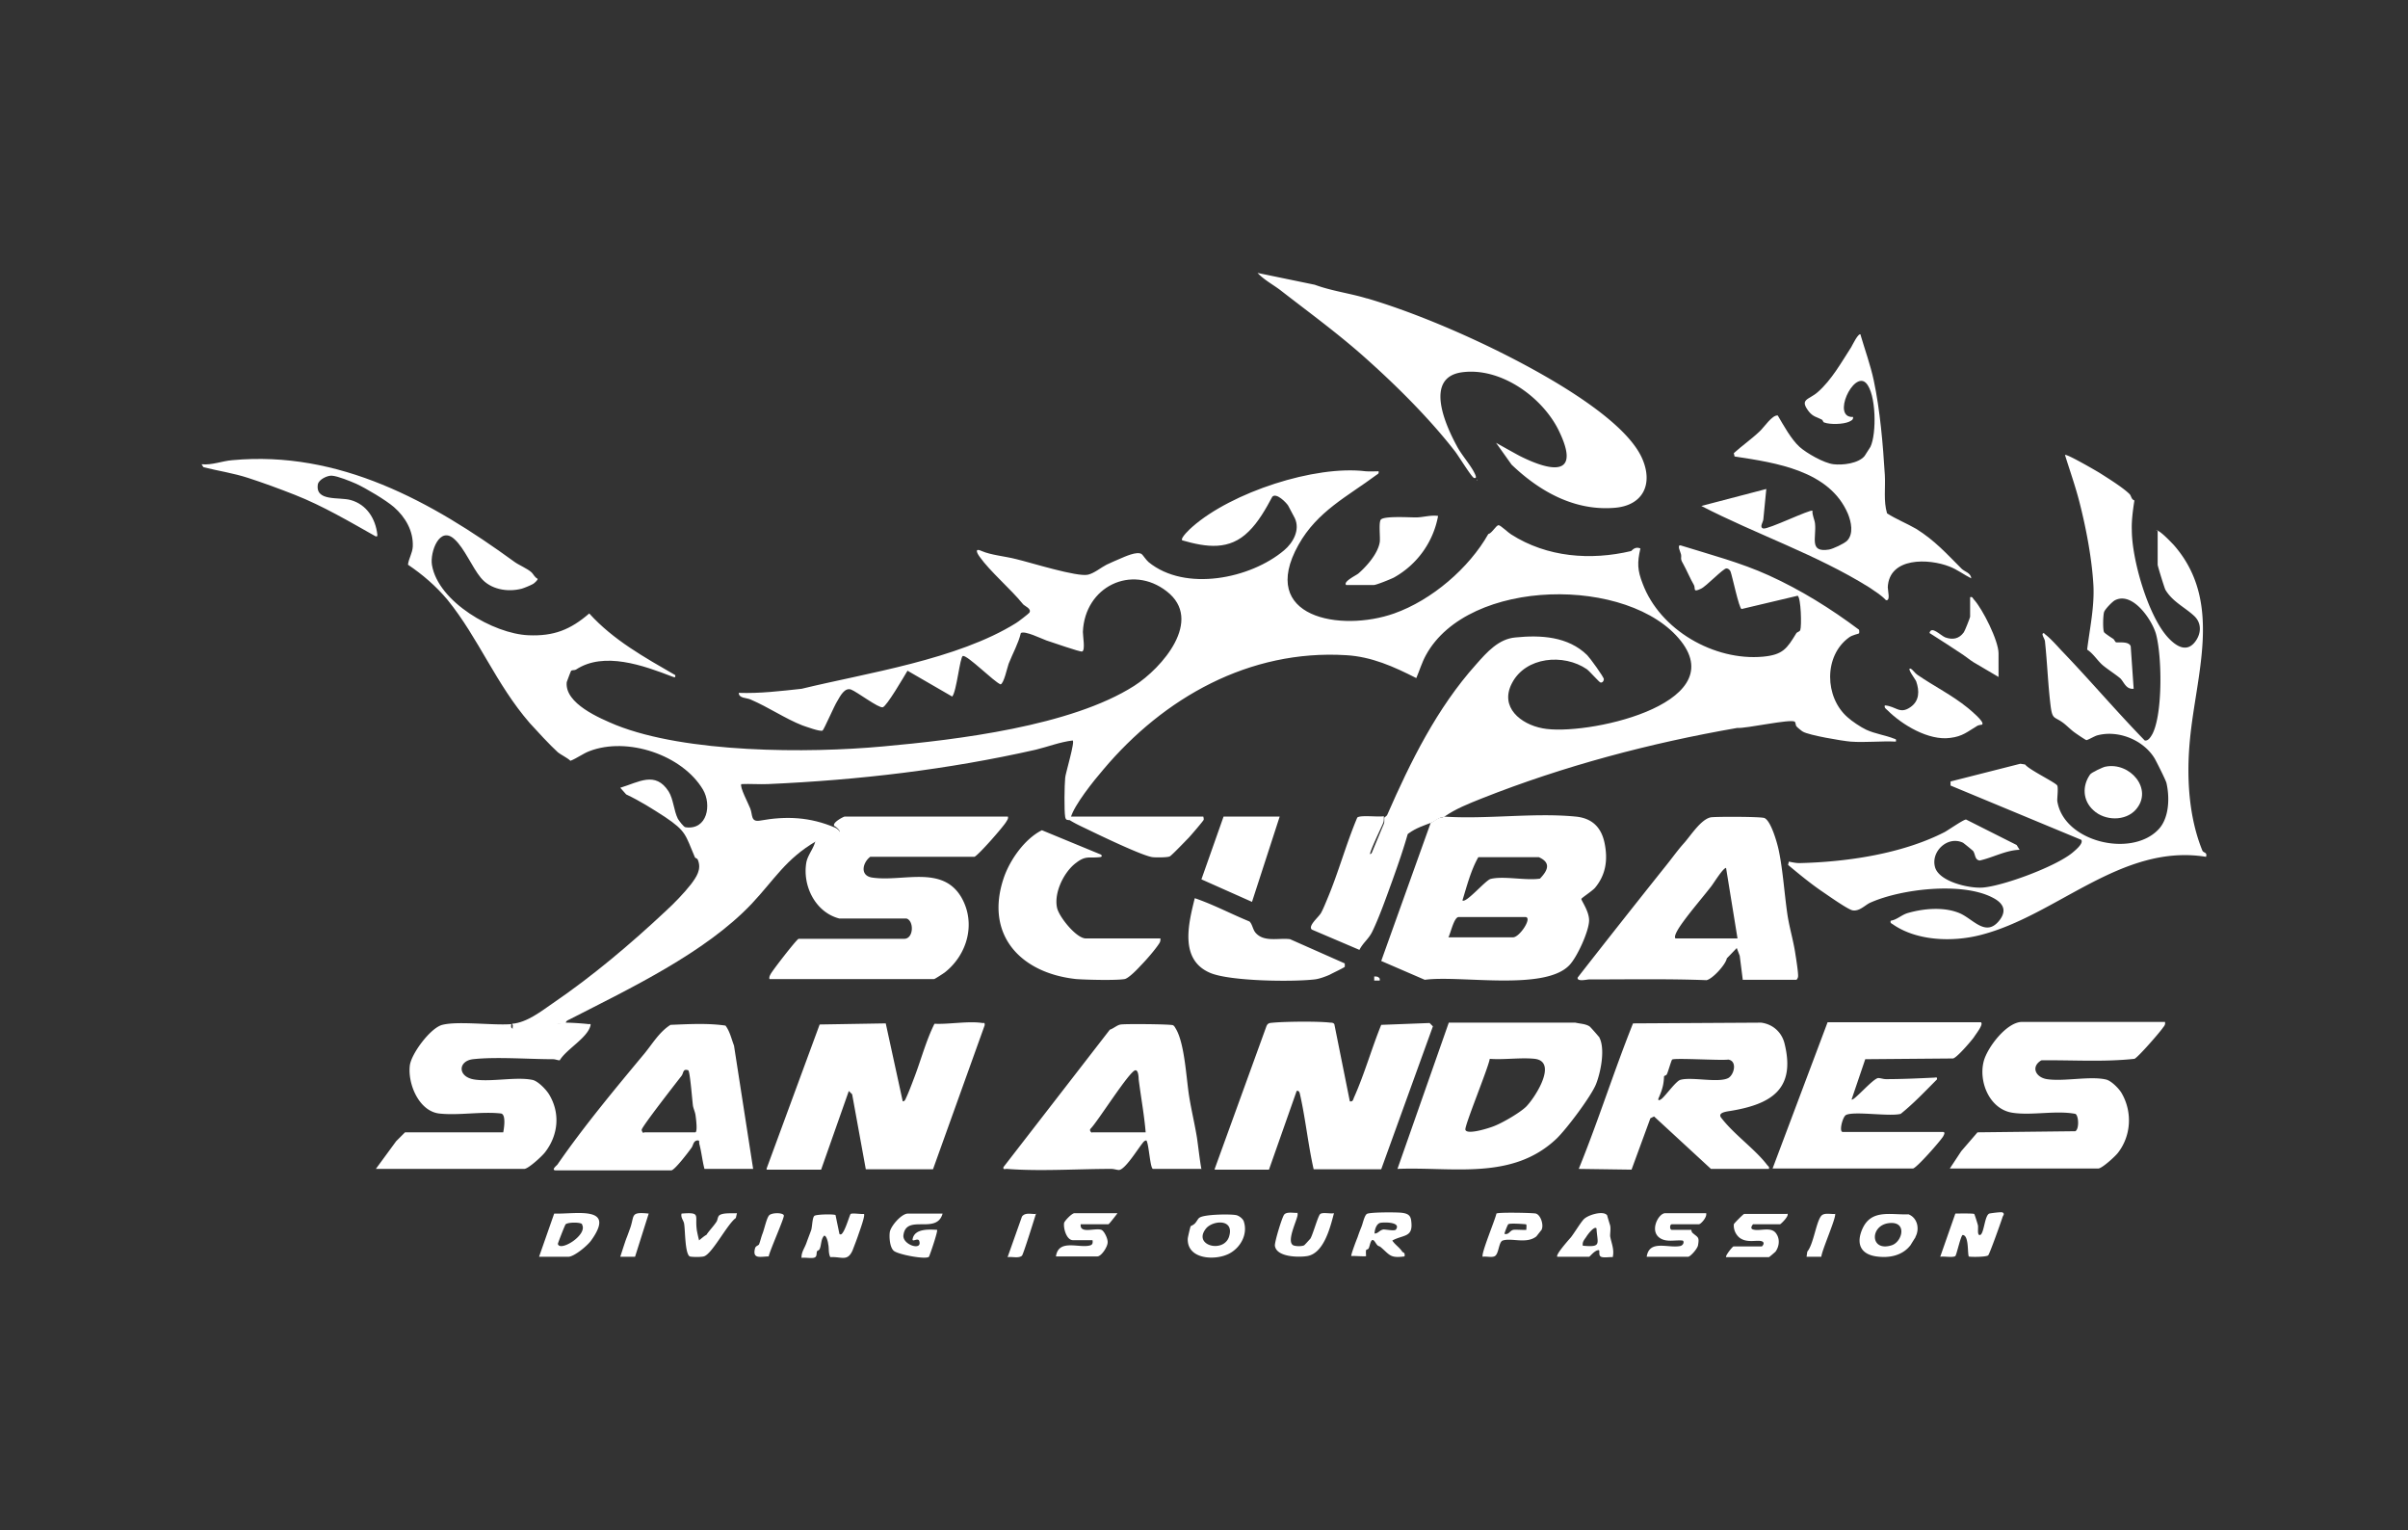
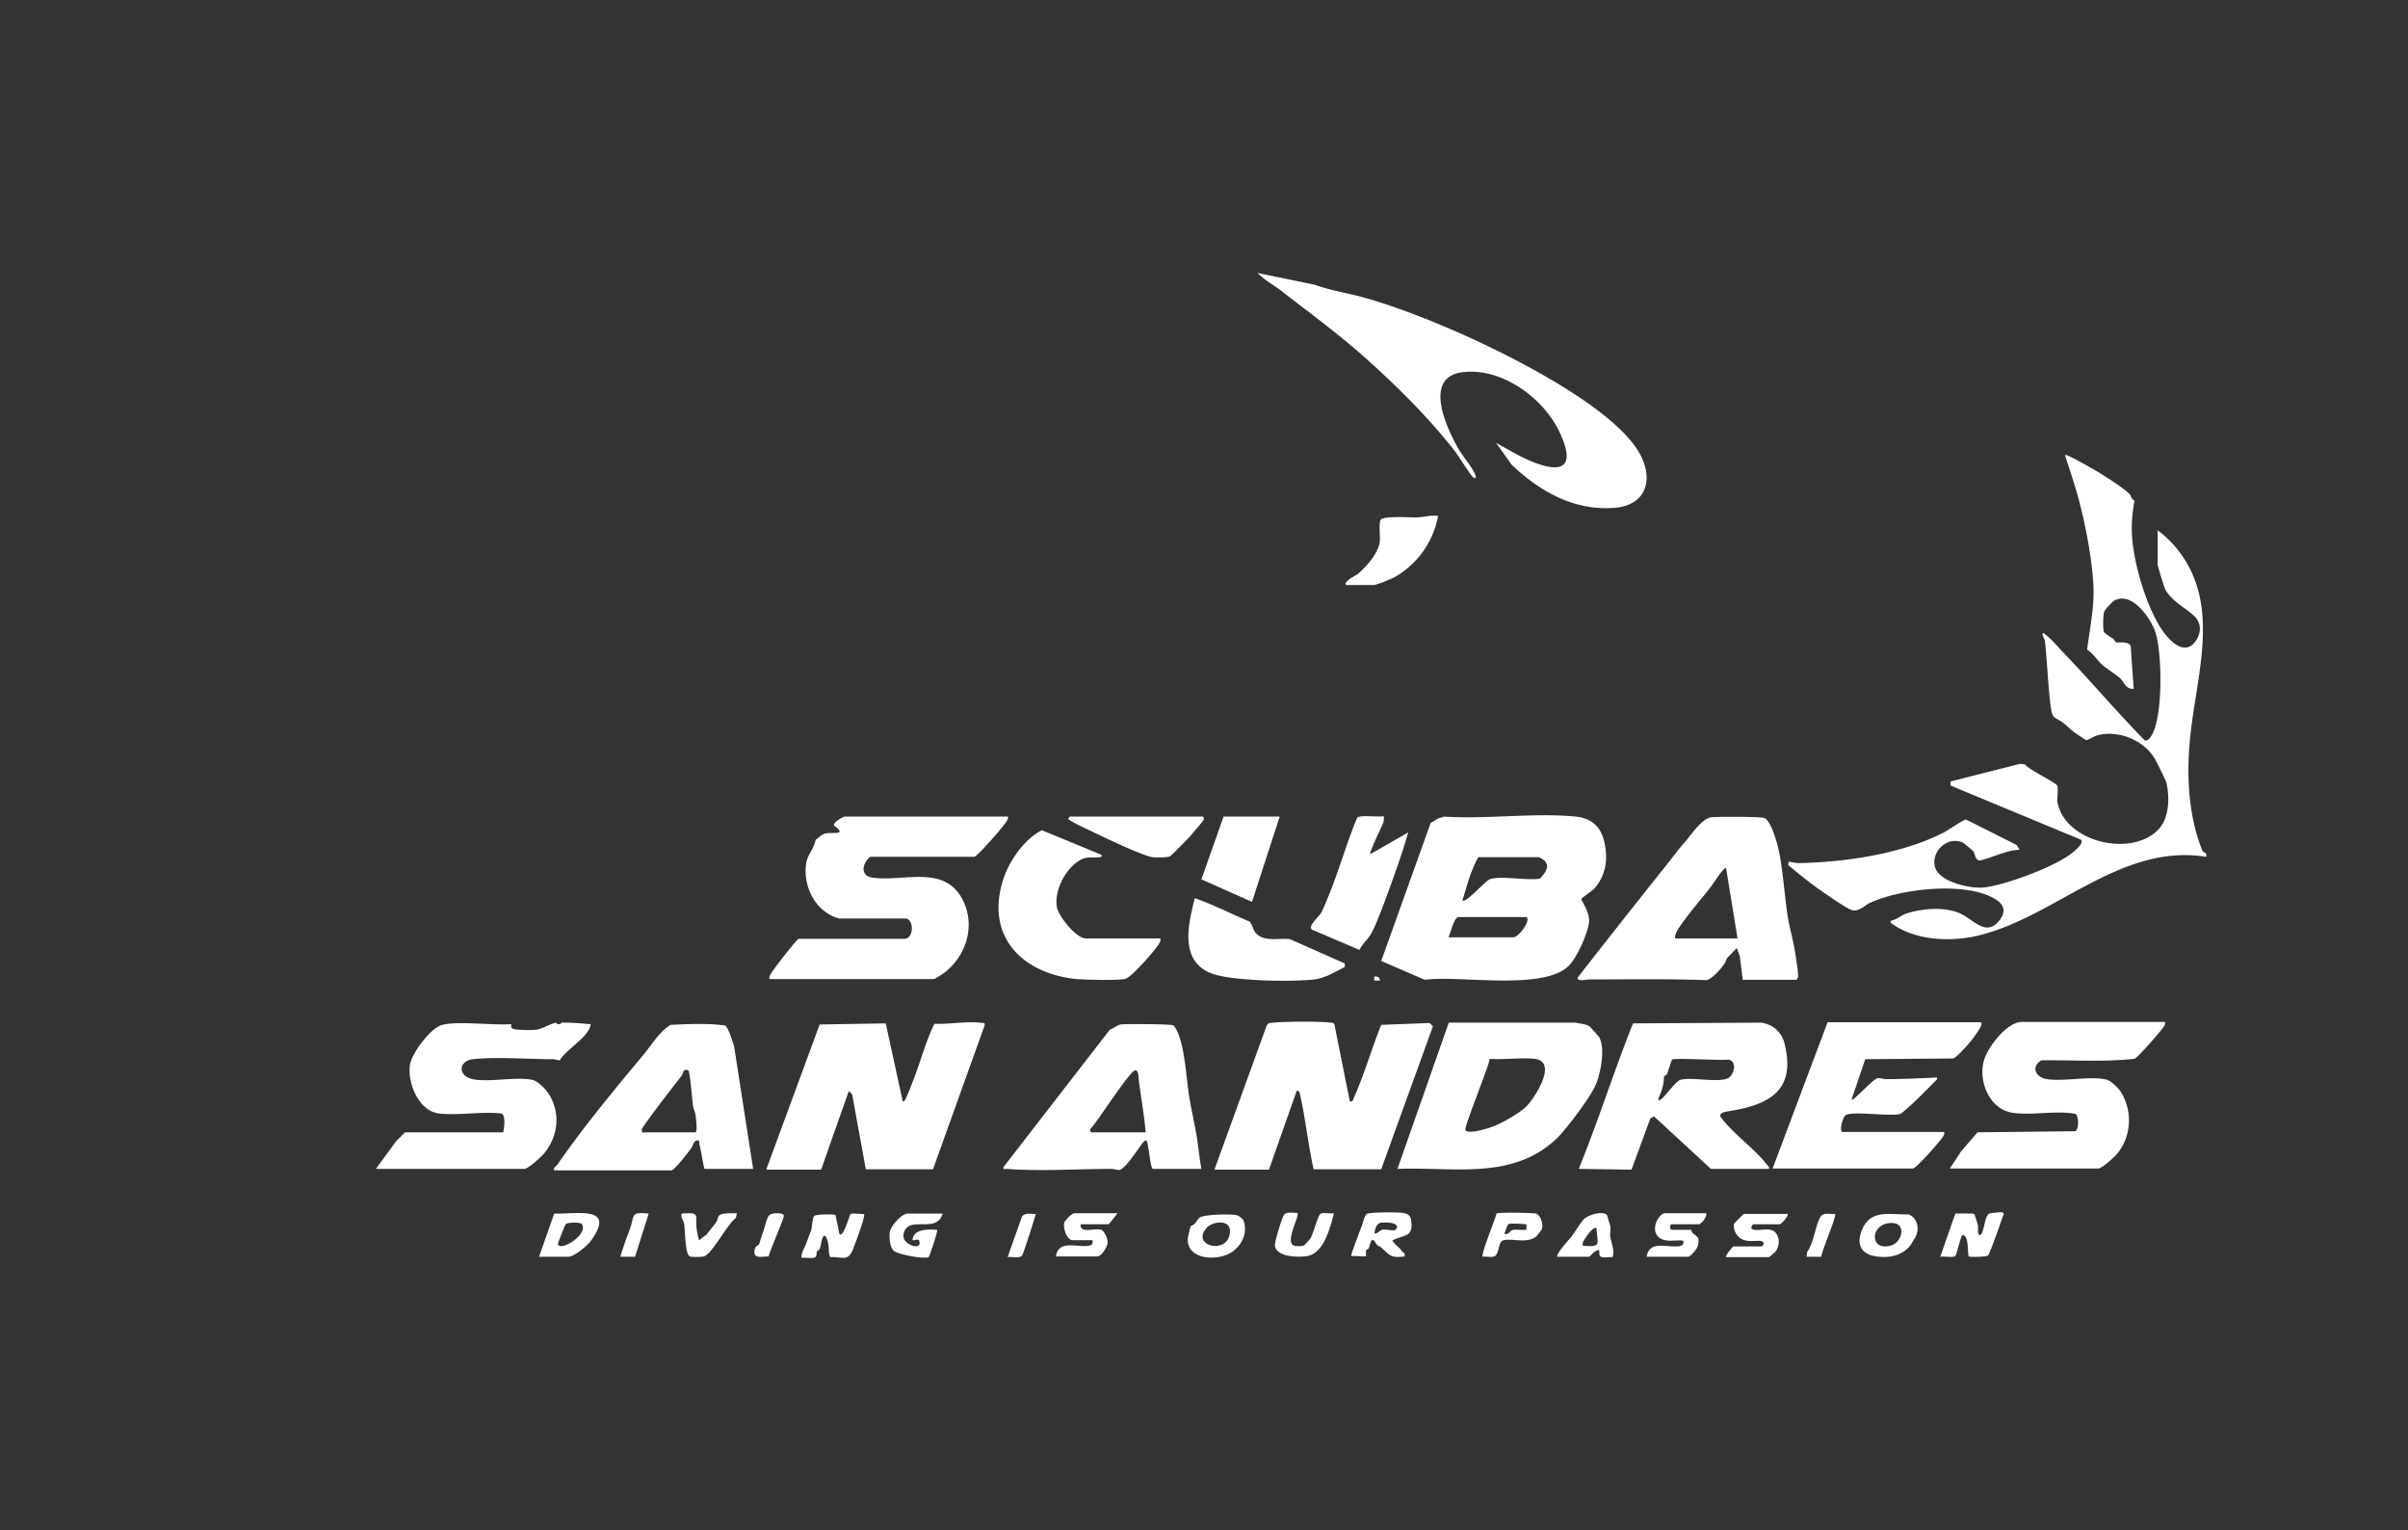
<svg xmlns="http://www.w3.org/2000/svg" viewBox="0 0 65.22 41.44">
  <rect x="0" y="0" width="65.22" height="41.44" fill="#333333" stroke="none" />
  <path fill="none" d="M0 0h65.22v41.44H0z" />
  <path fill="#fff" d="M22.74 33.41c.1.12.27-.52.3-.54.05-.03.28.01.36 0 .04.04-.12.47-.15.56-.04.12-.11.3-.16.43-.14.31-.3.16-.6.18-.06-.11-.03-.24-.06-.36 0-.04-.05-.24-.11-.22-.09.1-.07.25-.12.36-.02.04-.06.04-.07.06-.02.04 0 .13-.05.16-.06.05-.28 0-.37.02-.01-.15.08-.26.13-.4s.09-.24.13-.35c.03-.09.03-.35.09-.39s.51-.05.57-.02l.11.53ZM53.33 34.03c-.05-.05.01-.58-.17-.59-.05 0-.17.55-.2.57-.07.05-.31 0-.41.02l.41-1.17s.48-.01.51.01c.01 0 .09.26.1.3.02.07-.03.29.06.27.11-.03.12-.53.25-.58.04-.01.33-.05.36-.03.06.04.02.07 0 .12-.04.13-.35 1-.39 1.04-.05.05-.51.05-.53.03ZM37.98 33.9s.09.01.06.12c-.38.05-.39-.03-.63-.24-.08-.07-.07 0-.16-.14-.12-.19-.14.09-.18.16-.01.03-.06.03-.07.05-.01.05 0 .15 0 .16-.01.02-.34-.01-.4 0-.02-.02.14-.44.17-.51.04-.12.06-.17.1-.27.04-.09.08-.31.15-.36s.82-.05.96-.03.22.06.24.2c.07.48-.2.38-.51.55.08.12.18.17.27.3Zm-.17-.61c.14-.2-.3-.2-.42-.18-.11.02-.16.19-.16.29.1 0 .13-.09.24-.11.08 0 .31.05.34 0M48.41 32.86c.06.06-.18.29-.2.29h-.73s-.1.11 0 .14c.19.06.51-.1.64.13.09.14.07.33-.03.47-.02.02-.17.15-.18.15h-1.16c-.02-.05.18-.29.2-.29h.77s.09-.08.02-.13c-.12-.07-.41.06-.63-.11a.43.43 0 0 1-.15-.36c0-.02.26-.28.28-.28h1.16ZM30.26 32.86s-.22.29-.24.29h-.75c-.03.27.39.09.56.15.08.03.18.25.17.34 0 .12-.17.38-.28.38H28.6c.07-.49.64-.21.93-.3.07-.02.07-.08.06-.14h-.53c-.17 0-.26-.31-.24-.46 0-.05.21-.27.28-.27h1.16ZM14.6 34.03l.41-1.17c.6.02 1.69-.23 1 .73-.1.14-.46.44-.62.44zm1.17-.88c-.04-.06-.38-.06-.45 0-.02.02-.21.51-.21.53.05.23.83-.25.65-.53ZM46.21 32.86c.03.09-.14.29-.2.29h-.73c-.06 0-.06.15 0 .15h.53s0 .06.04.09c.14.12.18.1.14.33-.02.1-.21.31-.27.31H44.6c.07-.47.57-.23.9-.29.11-.02.12-.14.07-.15-.2-.02-.42.05-.6-.06-.31-.19-.05-.68.13-.68h1.12ZM51.88 33.5s-.12.19-.13.21c-.22.29-.58.36-.93.31-.43-.06-.55-.35-.38-.74.24-.55.77-.38 1.25-.4.24.09.31.39.19.61Zm-.73-.38c-.51.07-.5.78.08.6.3-.09.44-.67-.08-.6M32.25 33.2s.09-.04.12-.08c.04-.04.08-.13.12-.15.13-.09.81-.1.98-.07.08.01.2.1.22.18.11.34-.09.7-.39.86-.37.2-1.15.17-1.13-.4 0-.03.07-.33.08-.34m.41.07c-.36.46.49.67.63.21.15-.49-.45-.44-.63-.21M42.18 34.03c-.06-.05.31-.46.37-.53.1-.13.25-.38.34-.48.12-.13.55-.25.64-.11 0 .01.07.24.08.27.02.09 0 .19 0 .29.03.18.12.36.07.57-.08-.01-.27.03-.33-.02-.06-.04-.01-.17-.05-.17-.11 0-.24.18-.26.18zm1.06-.77c-.06-.07-.24.17-.27.22-.05.08-.12.14-.1.25.53.05.39-.06.37-.48ZM25.53 32.86c-.16.58-.98 0-1.06.58-.04.26.51.44.43.17-.03-.12-.21.05-.18-.07.06-.28.45-.25.66-.24.03.03-.2.7-.22.73-.09.08-.83-.06-.95-.16-.11-.09-.13-.37-.11-.51.03-.17.32-.5.49-.5zM35.14 32.86c.06.06-.33.75-.11.86.07.03.23.03.29 0 .01 0 .16-.17.17-.18.07-.11.21-.63.27-.67.07-.05.27 0 .37-.02-.1.38-.27 1.08-.72 1.16-.24.04-.84.03-.88-.28-.01-.1.19-.76.25-.84.07-.09.26-.04.37-.05ZM41.76 33.29s-.14.18-.15.19c-.27.21-.67.03-.91.11-.11.04-.1.35-.21.42-.08.05-.24 0-.33.02-.06-.06.34-1.01.37-1.17.04-.04 1.01-.02 1.07 0 .13.04.21.3.16.42Zm-.43-.14s-.43-.04-.48 0c-.02.02-.11.25-.1.26.12.03.14-.09.24-.11.06-.01.33.01.35 0 0-.04.01-.11 0-.14ZM18.93 33.59s.16-.14.2-.15c.08-.12.19-.23.27-.35.04-.05.03-.13.08-.18.1-.08.35-.05.48-.06l-.03.13c-.23.16-.65.99-.87 1.04-.07.02-.32.02-.38 0-.13-.08-.12-.71-.15-.88-.01-.09-.1-.17-.07-.28.53-.04.36.04.41.42 0 .04.06.3.07.32ZM20.83 34.02c-.22 0-.46.09-.38-.22.02-.07.09-.07.11-.11.04-.11.05-.17.09-.28.05-.12.11-.42.18-.5s.38-.08.4 0c.02.06-.38.95-.41 1.11ZM17.57 32.86l-.37 1.17h-.4s.14-.44.17-.51c.04-.1.07-.19.1-.27.12-.35 0-.44.5-.39M28.06 32.86s-.34 1.1-.38 1.14c-.09.08-.27.02-.39.04l.39-1.1c.09-.12.25-.06.39-.07ZM49.7 32.86c.06.06-.36 1-.37 1.17h-.4l.02-.14c.17-.2.24-.81.38-.97.08-.09.25-.04.37-.05ZM32.9 31.65l1.4-3.86c.04-.1.1-.09.19-.1.34-.03 1.21-.04 1.54 0 .04 0 .08 0 .11.04l.42 2.09c.09.02.09-.06.12-.12.28-.63.47-1.31.73-1.95l1.31-.05.09.09-1.4 3.87h-1.83c-.15-.66-.22-1.37-.37-2.03-.01-.05-.03-.11-.09-.09l-.75 2.13H32.9ZM20.76 31.65l1.44-3.91 1.79-.03.46 2.11c.06 0 .07-.05.09-.09.07-.15.15-.36.21-.52.19-.49.33-1.03.56-1.49.39.02.92-.08 1.3-.02.05 0 .06-.02.06.06l-1.4 3.9h-1.82l-.37-2.03-.09-.09-.75 2.13h-1.47ZM46.34 31.65l-1.54-1.42-.1.05-.51 1.39-1.43-.02c.53-1.3.95-2.64 1.47-3.94l3.47-.02c.31.04.55.25.63.55.32 1.26-.37 1.66-1.46 1.84-.13.02-.37.05-.24.2.34.44.91.84 1.23 1.26.03.04.07.05.05.11h-1.56Zm-1.31-1.92c.1-.09.37-.46.48-.49.3-.09 1.03.09 1.3-.05.16-.09.25-.46 0-.5-.19.03-1.46-.05-1.52 0-.02.01-.11.33-.14.39-.02.05-.08.04-.08.07-.01.23-.05.36-.15.59-.03.1.08.02.1 0ZM43.3 28.06c.19.3.06.96-.07 1.29s-.8 1.22-1.07 1.48c-1.2 1.14-2.81.76-4.31.82l1.39-3.96h3.43c.12.03.27.03.38.1.02.01.24.26.25.28Zm-1.98 1.92c.24-.23.89-1.23.25-1.31-.38-.04-.84.03-1.22 0-.04.25-.69 1.82-.66 1.92.04.15.66-.05.78-.1.23-.09.68-.35.86-.52ZM58.64 27.69c.01.06-.03.1-.06.14-.08.12-.68.81-.77.84-.84.09-1.68.03-2.52.04-.29.17-.16.46.15.51.46.07 1.17-.09 1.6.01.14.03.36.25.43.38.29.51.25 1.15-.11 1.61-.08.1-.43.42-.53.42h-4.02l.31-.47.44-.51 2.65-.03c.11-.06.09-.43 0-.47-.53-.1-1.18.05-1.7-.03-.62-.09-.93-.84-.78-1.4.1-.37.62-1.06 1.04-1.06h3.87ZM15.23 27.69h.07c.16 0 .48.02.64.04.04 0 .07-.02.05.05-.09.33-.65.63-.83.93-.06 0-.12-.03-.18-.03-.65 0-1.55-.07-2.17 0-.41.05-.42.48.04.55s1.13-.08 1.57.01c.15.03.37.26.45.39.31.51.25 1.1-.1 1.56-.07.1-.46.46-.57.46h-4.02l.55-.75.24-.24h2.66s.1-.48-.06-.51c-.53-.06-1.16.06-1.68 0-.55-.07-.85-.81-.79-1.3.04-.32.56-1.02.88-1.1.43-.11 1.37.02 1.87-.02-.02.1 0 .12.1.14.12.02.46.03.58.01.15-.02.38-.16.53-.19.02.06.13.05.15 0ZM53.66 27.69c.06.06-.16.33-.2.4-.09.12-.45.54-.56.57l-2.38.02-.37 1.09c.05.06.57-.56.72-.58.06 0 .14.03.21.03.43 0 .86-.02 1.29-.04.06 0 .11-.03.09.05-.32.32-.63.65-.98.93-.3.08-1.26-.08-1.48.03-.09.04-.2.46-.09.46h2.71c.08 0 .03.08.01.12-.07.12-.73.87-.82.87h-3.8l1.49-3.96h4.16ZM20.4 31.65h-1.32c-.06-.23-.08-.46-.14-.68-.01-.05.02-.1-.06-.09-.11.02-.1.14-.16.21-.07.1-.45.6-.54.6h-3.12c-.16 0 .04-.15.04-.16.71-1.03 1.57-2.06 2.36-3.01.22-.27.4-.58.7-.77.49-.02 1.01-.05 1.49.02.12.16.16.36.23.54l.52 3.35Zm-2.96-.99h1.39c.07 0 .02-.38.01-.45-.01-.09-.05-.17-.07-.26-.02-.13-.08-.95-.13-.97-.15-.05-.12.07-.18.15-.14.18-1.07 1.37-1.08 1.46 0 .04.03.08.05.09ZM32.53 31.65h-1.3c-.08 0-.11-.67-.18-.77-.05 0-.08.04-.11.08-.13.16-.46.7-.63.72-.06 0-.14-.03-.21-.03-.9 0-1.94.07-2.83 0-.05 0-.11.03-.09-.05l2.88-3.72c.1-.03.2-.13.3-.14.13-.02 1.35-.01 1.41.02.04.02.06.07.08.1.24.41.28 1.35.36 1.84.06.37.15.74.21 1.11.04.28.07.57.12.85Zm-2.95-.99h1.45c-.04-.48-.13-.96-.19-1.44 0-.06-.01-.25-.09-.24-.16.02-1.02 1.39-1.21 1.58-.04.04 0 .1.04.11ZM39.1 22.11c1.15.08 2.44-.11 3.57 0 .44.04.7.28.79.72s.04.85-.26 1.21c-.08.09-.36.27-.37.3 0 .05.21.33.21.58 0 .29-.33 1.01-.54 1.22-.68.7-2.96.26-3.91.39l-1.18-.51 1.34-3.74c.1-.04.2-.15.33-.15Zm.51 2.27c.09.09.62-.54.76-.58.35-.09.96.05 1.34-.01.22-.23.3-.43-.03-.58h-1.64c-.2.35-.31.78-.43 1.17m-.37 1h1.74c.18 0 .54-.55.33-.55h-1.8c-.13 0-.22.44-.28.55ZM22.6 22.37c-.08-.09.25-.26.28-.26h4.42c.01.06-.01.08-.04.13-.06.12-.78.94-.87.96h-2.82c-.2.15-.29.5.04.56.83.13 1.91-.35 2.43.54.4.7.16 1.55-.45 2.03-.04.03-.27.18-.29.18h-4.46c-.01-.06.01-.09.03-.13.05-.1.7-.94.76-.96h2.86c.26 0 .27-.49.06-.55h-1.82c-.65-.17-1-.89-.89-1.52.04-.21.22-.4.25-.61.08-.05.15-.14.26-.17.12-.03.29 0 .37-.03s-.09-.16-.11-.17ZM47.2 26.51l-.08-.63-.08-.21-.27.28c-.03.17-.39.56-.55.59-1.06-.04-2.12-.02-3.18-.02-.06 0-.33.07-.31-.05.78-1 1.57-2 2.36-2.99.18-.22.34-.45.52-.65s.46-.65.73-.7c.14-.02 1.36-.02 1.45.02.18.08.35.69.39.89.11.53.15 1.16.23 1.71.05.35.17.74.22 1.1.02.12.08.51.07.59 0 .03-.03.09-.05.09H47.2Zm-1.83-1.1h1.69l-.31-1.91c-.09.01-.33.41-.41.51-.25.32-.52.63-.76.96-.05.07-.27.37-.2.44ZM31.43 25.41c0 .06 0 .08-.03.13-.1.16-.36.46-.5.6-.08.09-.33.35-.44.37-.23.04-1.05.02-1.31 0-1.51-.16-2.49-1.2-1.96-2.75.17-.49.57-1.05 1.03-1.28l1.6.66c.05.05 0 .07-.05.07-.27.03-.36-.05-.62.15-.33.24-.61.81-.52 1.22.05.24.52.83.78.83h2.04ZM36.42 26.08s.01.09 0 .1c-.01.02-.35.18-.4.21-.11.05-.3.12-.42.13-.6.07-2.3.05-2.83-.18-.83-.36-.58-1.33-.41-2.02.5.17.99.43 1.48.63.08.07.09.22.17.31.23.26.63.13.93.17l1.49.66ZM37.48 22.11s.01.12-.02.18c-.04.1-.38.8-.35.84l1.03-.59c-.12.43-.27.86-.42 1.28-.16.44-.36 1.01-.55 1.4-.1.21-.25.3-.35.5l-1.29-.55c-.11-.1.18-.33.25-.45.06-.11.12-.26.17-.38.3-.71.51-1.49.81-2.2.07-.08.58-.01.72-.04ZM34.66 22.11l-.75 2.31-1.37-.61.6-1.7zM28.98 22.11h3.61s.02.06.01.09-.36.44-.42.5c-.07.07-.45.47-.5.49-.07.03-.37.03-.46.02-.27-.03-1.47-.61-1.8-.77-.17-.08-.34-.16-.49-.26 0-.02.03-.05.04-.07ZM37.37 26.55h-.15v-.11c.07 0 .11 0 .15.06z" />
-   <path fill="#fff" d="M13.87 27.72c.4-.03.79-.34 1.11-.56 1.07-.73 2.1-1.6 3.05-2.49.22-.2.5-.49.68-.72.15-.2.3-.41.19-.67-.01-.04-.07-.04-.08-.07-.26-.61-.23-.7-.81-1.09-.34-.22-.67-.43-1.05-.61l-.16-.18c.5-.15.95-.46 1.31.1.13.21.14.52.25.74.03.05.16.23.21.23.59.08.71-.61.47-1.02-.56-.94-2.05-1.44-3.08-1.04-.18.07-.33.19-.51.26-.08-.08-.27-.17-.34-.23-.21-.19-.57-.58-.76-.79-.92-1.06-1.38-2.29-2.23-3.34-.31-.37-.67-.68-1.07-.95.02-.17.12-.31.13-.49.02-.42-.2-.8-.51-1.07-.22-.19-.76-.51-1.02-.63-.16-.07-.5-.21-.66-.22-.12-.01-.35.1-.38.23-.08.48.58.34.89.43.43.12.67.5.72.93 0 .06 0 .06-.05.05-.71-.4-1.42-.82-2.18-1.12-.43-.17-.87-.33-1.27-.46s-.81-.19-1.21-.29l-.05-.08c.28.03.56-.09.83-.11 2.9-.27 5.4 1.12 7.64 2.75.12.09.35.18.47.29.05.05.08.13.16.17.02.03-.1.13-.12.14-.07.04-.24.11-.31.13-.39.1-.85.02-1.11-.3-.23-.28-.44-.79-.7-1.03-.41-.4-.68.34-.62.69.17 1 1.67 1.86 2.61 1.9.69.03 1.14-.15 1.65-.59.65.72 1.5 1.19 2.33 1.67.01.08-.02.06-.08.04-.78-.3-1.85-.69-2.61-.19-.03.02-.1.01-.13.03-.01.01-.11.28-.12.31-.06.58.9.98 1.33 1.16 1.9.76 5.18.77 7.24.58 2-.18 5.09-.55 6.8-1.64.75-.48 1.89-1.78.88-2.56-.95-.74-2.22-.13-2.27 1.1 0 .12.07.5-.02.53-.05.02-.84-.26-.97-.3-.14-.05-.58-.27-.69-.2-.07.29-.22.55-.33.83-.04.11-.13.54-.22.56-.18-.07-.89-.79-1.02-.77-.08.02-.17.97-.29 1.1l-1.21-.7c-.09.15-.56.96-.67.99s-.7-.42-.86-.48c-.17-.06-.29.17-.37.31-.08.12-.36.77-.4.8-.06.04-.46-.11-.55-.14-.46-.18-.91-.49-1.4-.7-.11-.05-.32-.03-.32-.18.57.02 1.14-.05 1.7-.11 1.77-.43 4.22-.79 5.81-1.78.04-.02.35-.26.36-.28.07-.11-.13-.18-.17-.23-.34-.42-.89-.88-1.18-1.29-.08-.11-.13-.24.06-.15.25.11.63.14.94.22.38.09 1.65.49 1.94.42.17-.04.36-.2.5-.27.11-.05.26-.12.36-.16.14-.06.46-.21.59-.13.03.02.12.16.19.22.99.81 2.76.45 3.67-.32.24-.2.44-.55.29-.87-.03-.05-.15-.29-.18-.34-.05-.08-.32-.36-.43-.24-.17.32-.38.69-.64.94-.52.52-1.14.43-1.8.24-.06-.06.22-.32.28-.37 1.06-.93 3.31-1.67 4.69-1.5.11.01.24 0 .35 0 .01.07-.02.07-.06.1-.78.58-1.6.98-2.11 1.89-1.11 1.98 1.15 2.37 2.59 1.86 1.02-.36 2.03-1.23 2.55-2.15.1-.02.21-.24.28-.24.05 0 .27.21.34.25.97.62 2.15.71 3.25.45.01 0 .1-.14.25-.07-.09.39-.08.59.06.95.47 1.26 1.94 2.1 3.26 1.98.54-.05.65-.22.9-.63.02-.04.09-.04.11-.09.04-.11.02-.87-.07-.93l-1.52.36c-.07-.02-.25-.89-.3-1.02-.02-.04-.06-.08-.11-.08-.09 0-.55.49-.69.55-.23.11-.14 0-.19-.1-.1-.17-.19-.39-.3-.59-.08-.13-.03-.15-.05-.24 0-.03-.13-.28 0-.24.8.25 1.61.46 2.38.81.86.39 1.68.9 2.44 1.47.01.02.01.1 0 .1 0 .01-.18.04-.27.11-.69.5-.66 1.62-.04 2.16.12.11.36.27.51.34.24.11.53.15.75.24.05.02.06 0 .05.08-.4-.02-.83.03-1.23 0-.23-.02-1.12-.17-1.29-.27-.01 0-.17-.13-.17-.14-.03-.03-.02-.1-.05-.13-.12-.08-1.32.19-1.56.17-2.36.41-4.7 1.03-6.92 1.91-.35.14-.71.28-1.02.5-.13 0-.23.11-.33.15-.21.08-.43.15-.62.29l-1.03.59s.31-.74.35-.84c.03-.07 0-.15.02-.18 0 0 .05-.03.07-.06.63-1.44 1.35-2.9 2.41-4.08.29-.33.61-.69 1.06-.73.69-.07 1.43-.03 1.95.48.07.07.45.59.45.65 0 .05-.04.1-.09.09-.03 0-.29-.3-.37-.36-.63-.43-1.66-.34-2.03.38-.34.65.24 1.11.83 1.22 1.11.22 5.11-.62 3.75-2.36-1.39-1.77-5.76-1.73-6.91.38-.11.2-.17.41-.26.62-.61-.31-1.21-.58-1.9-.62-2.62-.16-4.94 1.15-6.58 3.1-.25.29-.79.96-.88 1.3 0 .02-.03.05-.04.07-.03-.02-.09.02-.11-.09-.03-.18-.02-.86 0-1.06 0-.09.28-1.01.2-1.01-.34.04-.67.17-1 .25-2.39.54-4.78.82-7.25.93-.24.01-.48-.01-.72 0-.06.06.2.55.24.66.07.18.01.37.26.33.72-.13 1.36-.1 2.04.19.02 0 .19.12.11.17s-.25 0-.37.03c-.1.03-.18.12-.26.17-.82.48-1.12 1.03-1.74 1.69-1.26 1.33-3.31 2.3-4.93 3.13-.06.03-.11.04-.11.13h-.22c-.15.03-.38.16-.53.19-.12.02-.46.01-.58-.01-.1-.02-.12-.03-.1-.14Z" />
  <path fill="#fff" d="M58.39 14.37c.06-.07.42.32.48.38 1.36 1.54.6 3.52.44 5.32-.09.98-.03 2.05.34 2.96.03.07.14.04.1.17-2.3-.37-4.05 1.6-6.12 2.12-.75.19-1.71.16-2.36-.29-.04-.03-.08-.03-.06-.1.18-.03.29-.16.47-.21.42-.12.96-.17 1.38 0 .38.15.73.69 1.11.18.21-.29.04-.48-.23-.61-.83-.41-2.45-.22-3.28.15-.14.06-.29.24-.48.21-.13-.02-.69-.42-.84-.52-.32-.22-.61-.46-.91-.71l.02-.09c.1.02.19.04.29.04 1.28-.03 2.78-.25 3.93-.84.11-.06.51-.34.58-.34l1.37.69.08.13c-.37.01-.72.21-1.08.29-.14-.02-.11-.16-.18-.26a6 6 0 0 0-.27-.22c-.41-.2-.88.23-.76.66.11.4.96.59 1.32.55.58-.06 1.95-.57 2.4-.94.07-.06.31-.25.24-.35l-3.54-1.47v-.11l1.89-.48.13.02c.1.14.83.49.87.57.03.06 0 .31 0 .41.16 1.11 1.99 1.55 2.73.79.3-.3.32-.86.23-1.26-.01-.07-.28-.6-.32-.67-.3-.5-.98-.78-1.55-.63-.08.02-.26.13-.3.13-.02 0-.27-.17-.31-.2-.09-.06-.23-.2-.31-.26-.25-.19-.3-.08-.35-.47-.07-.57-.09-1.15-.15-1.72 0-.08-.06-.14-.07-.22.03-.06.06 0 .09.02.12.09.31.3.42.42.77.8 1.49 1.65 2.26 2.44.1.02.17-.11.21-.18.28-.55.26-2.12.09-2.72-.12-.39-.63-1.13-1.1-.9-.07.03-.28.25-.3.32-.03.08-.04.49 0 .55.02.03.2.15.25.18.03.03.05.08.07.09.04.02.35-.04.4.11l.08 1.15c-.21.02-.26-.18-.36-.28-.13-.11-.35-.25-.48-.36-.14-.12-.25-.31-.42-.42.07-.57.2-1.16.17-1.74-.04-.72-.2-1.56-.38-2.26-.11-.43-.26-.85-.39-1.27.04-.04.83.42.93.48.22.14.64.4.82.58.05.05.04.14.13.17-.04.26-.08.55-.07.8 0 .79.43 2.29.96 2.89.24.27.56.47.8.07.13-.22.11-.47-.08-.64-.25-.23-.58-.38-.77-.7-.02-.03-.21-.64-.21-.68v-.94ZM37.03 8.08c1.12.33 2.39.86 3.47 1.39s3.48 1.8 3.98 2.95c.3.69.02 1.27-.75 1.33-1.09.09-2.04-.45-2.79-1.17l-.42-.59s.57.32.65.36c.88.44 1.66.55 1.04-.71-.45-.9-1.57-1.7-2.61-1.56s-.44 1.45-.14 2c.13.25.4.54.5.78.02.05.03.1-.04.08-.07-.03-.43-.62-.52-.73-.66-.85-1.52-1.71-2.31-2.42-.78-.71-1.61-1.31-2.42-1.94-.2-.15-.43-.27-.61-.46l1.55.32c.46.17.95.23 1.41.37ZM36.46 15.84c-.09-.09.27-.26.33-.31.23-.2.53-.54.58-.85.02-.13-.04-.57.04-.62.12-.09.75-.05.94-.05s.4-.07.6-.04c-.13.71-.57 1.32-1.2 1.67-.08.04-.47.2-.54.2z" />
-   <path fill="#fff" d="M53.69 19.62s-.09.01-.13.03c-.27.16-.4.29-.74.33-.58.08-1.3-.35-1.7-.75-.04-.04-.09-.06-.07-.13.3.02.4.25.69.05.25-.17.25-.44.16-.7-.01-.04-.29-.4-.14-.34.04.02.11.12.17.16.45.31.94.55 1.37.9.06.05.45.37.39.44ZM57.02 20.76c.67-.14 1.31.61.83 1.16-.28.32-.84.31-1.15.02-.29-.26-.31-.66-.09-.97.03-.05.35-.2.41-.21M54.13 18.33s-.59-.35-.68-.4c-.11-.07-.19-.14-.28-.2-.3-.2-.61-.4-.91-.59.05-.21.3.07.43.12.2.07.37.04.5-.14.03-.04.17-.4.17-.42v-.53c.07-.02.07.03.1.06.24.26.67 1.12.67 1.46zM40 12.98s.02.02 0 .04zM50.39 9.06c.12.41.27.82.36 1.24.17.8.25 1.73.3 2.56.02.35-.04.7.06 1.04.25.16.53.27.79.42.51.32.82.67 1.23 1.08.08.08.25.11.26.26-.2-.1-.38-.24-.59-.32-.56-.22-1.63-.26-1.67.56 0 .1.08.38-.05.35-.13-.14-.3-.24-.46-.35-1.43-.89-3.05-1.43-4.54-2.2l1.76-.46s-.07.7-.08.82c0 .07-.12.22 0 .25.13.03 1.28-.53 1.33-.48-.01.12.06.24.07.35.04.38-.17.79.38.7.11-.02.41-.16.49-.24.18-.19.11-.51.02-.73-.5-1.17-1.95-1.38-3.07-1.55l-.02-.09c.22-.2.48-.38.7-.59.12-.11.34-.45.49-.43.16.27.36.64.59.85.19.17.66.44.92.47.25.03.67-.02.84-.22.01-.01.15-.24.16-.25.17-.35.16-1.44-.12-1.73-.34-.34-.94.95-.35.92.01.08-.05.1-.11.13-.16.07-.51.08-.67.02-.04-.01-.03-.06-.07-.08-.13-.07-.23-.07-.35-.22-.26-.34 0-.31.24-.52.38-.33.65-.82.91-1.22.03-.05.2-.41.26-.34Z" />
</svg>